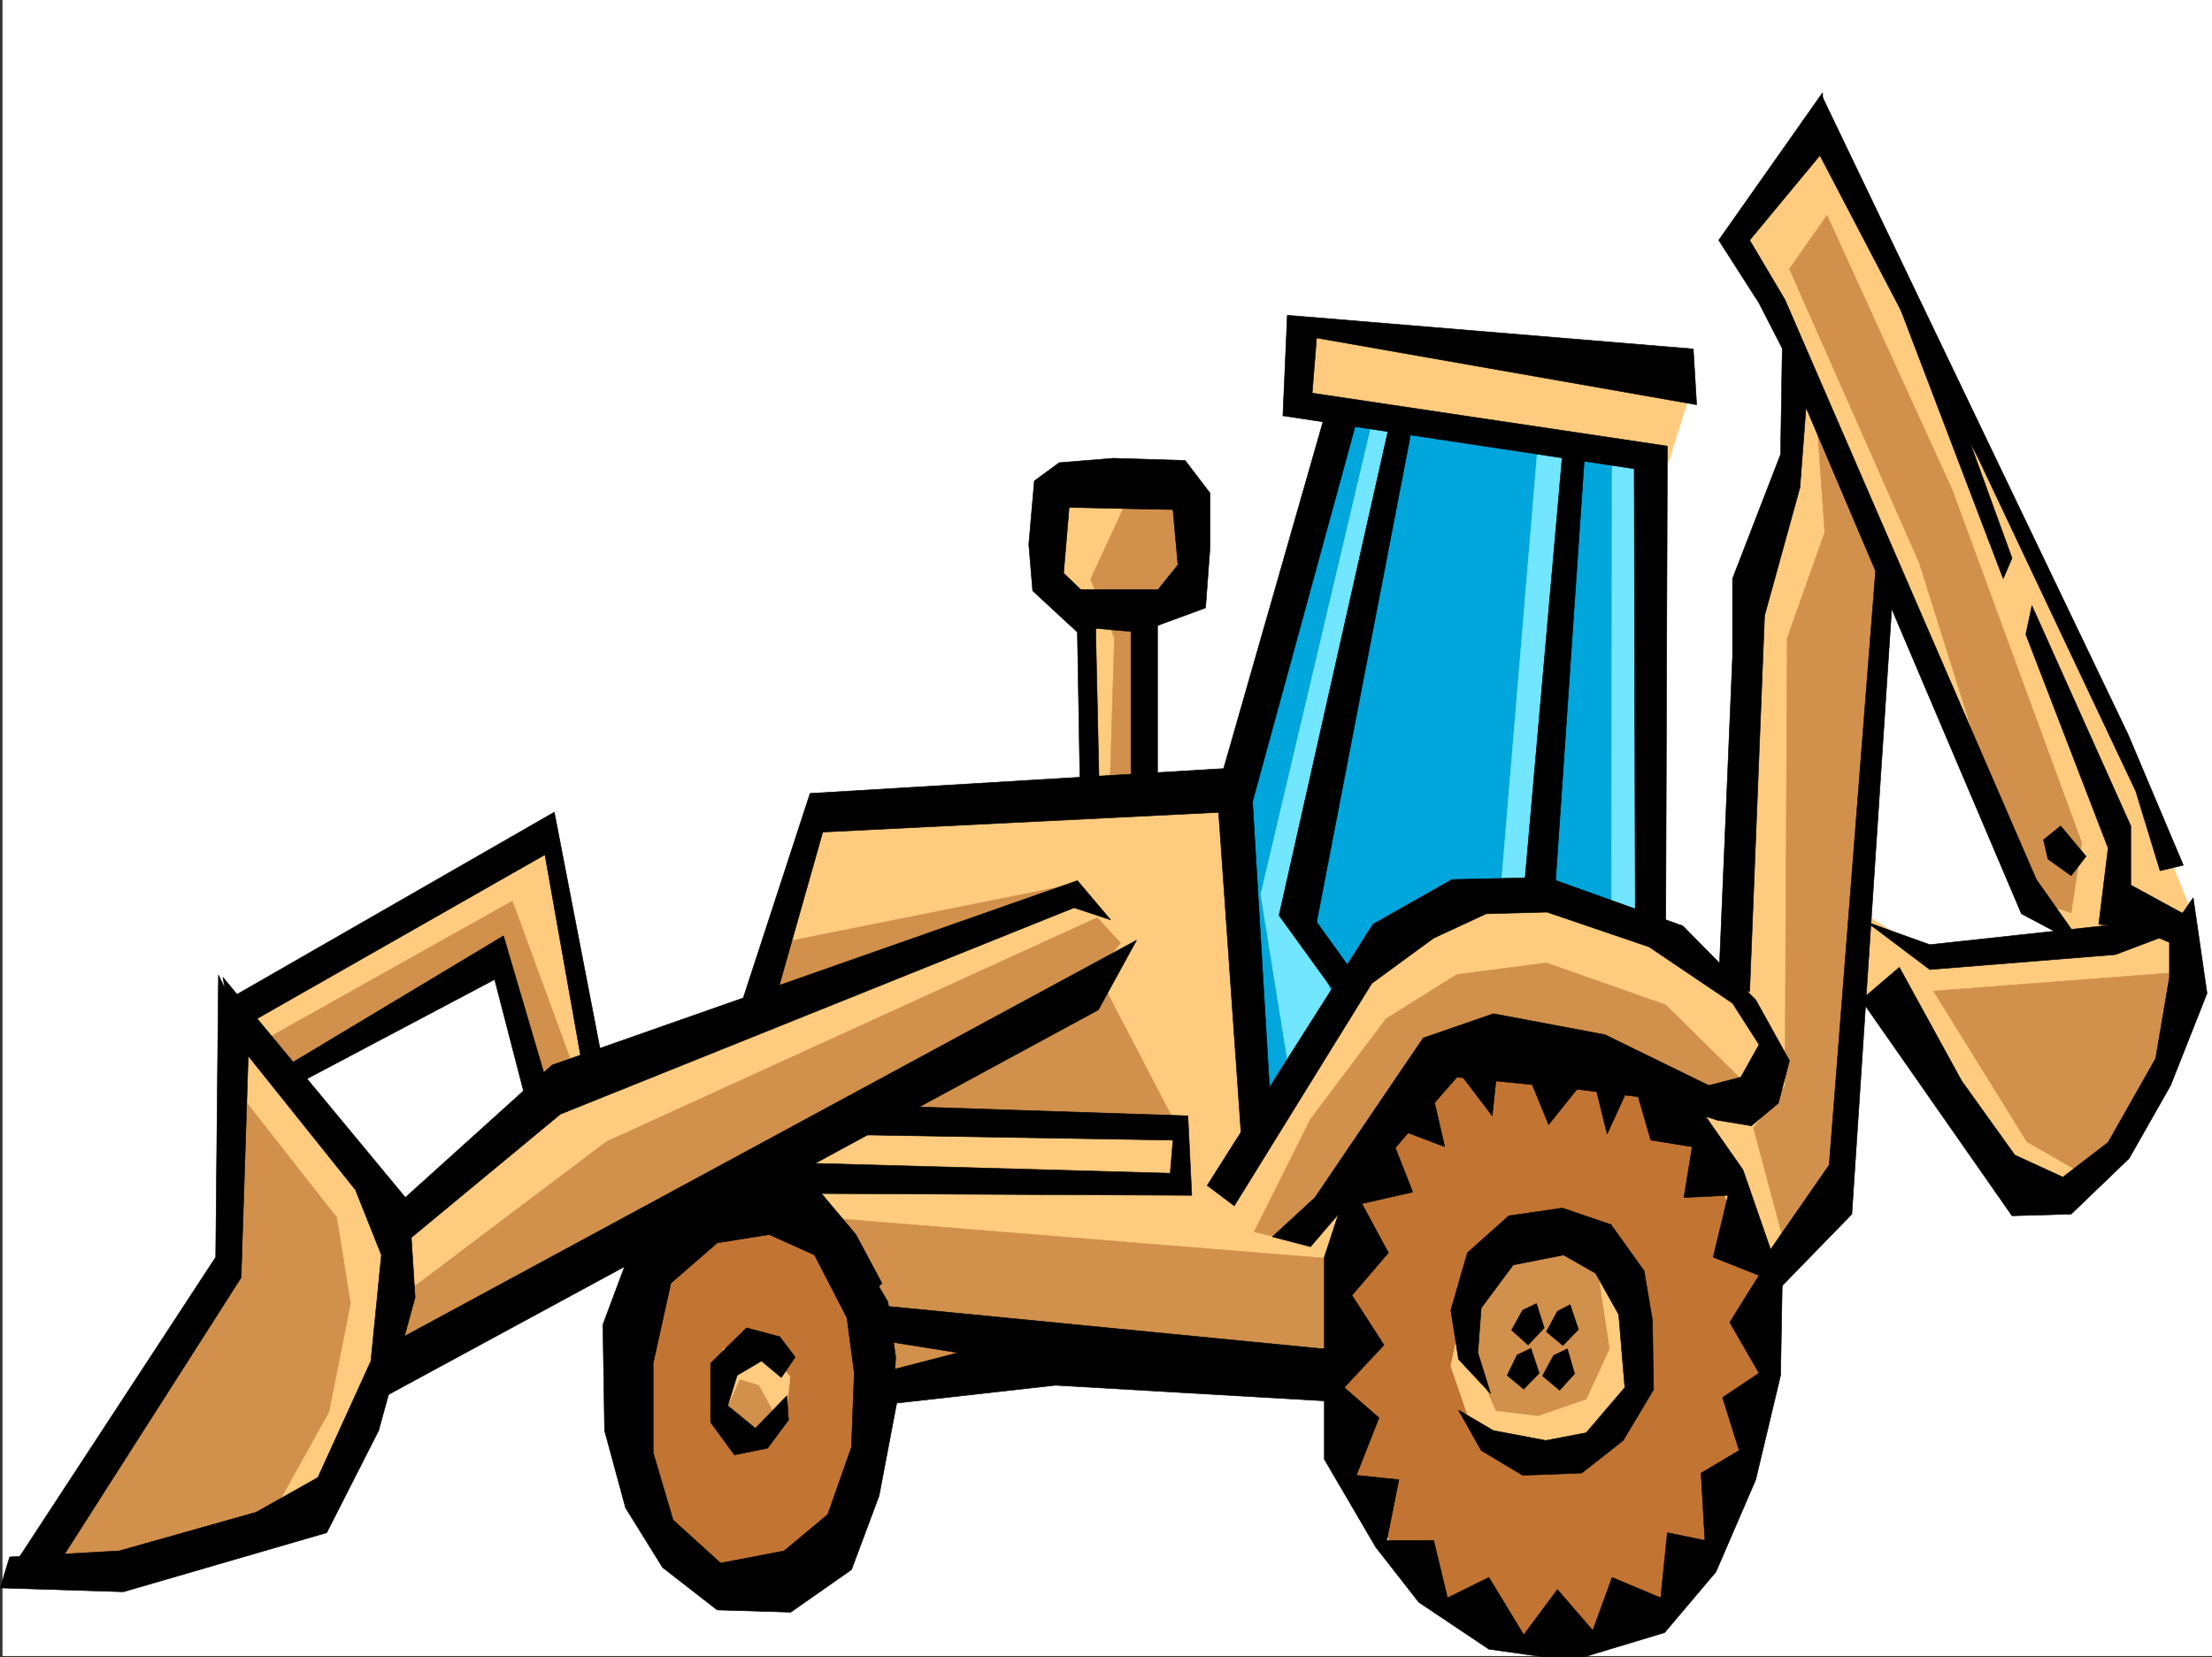
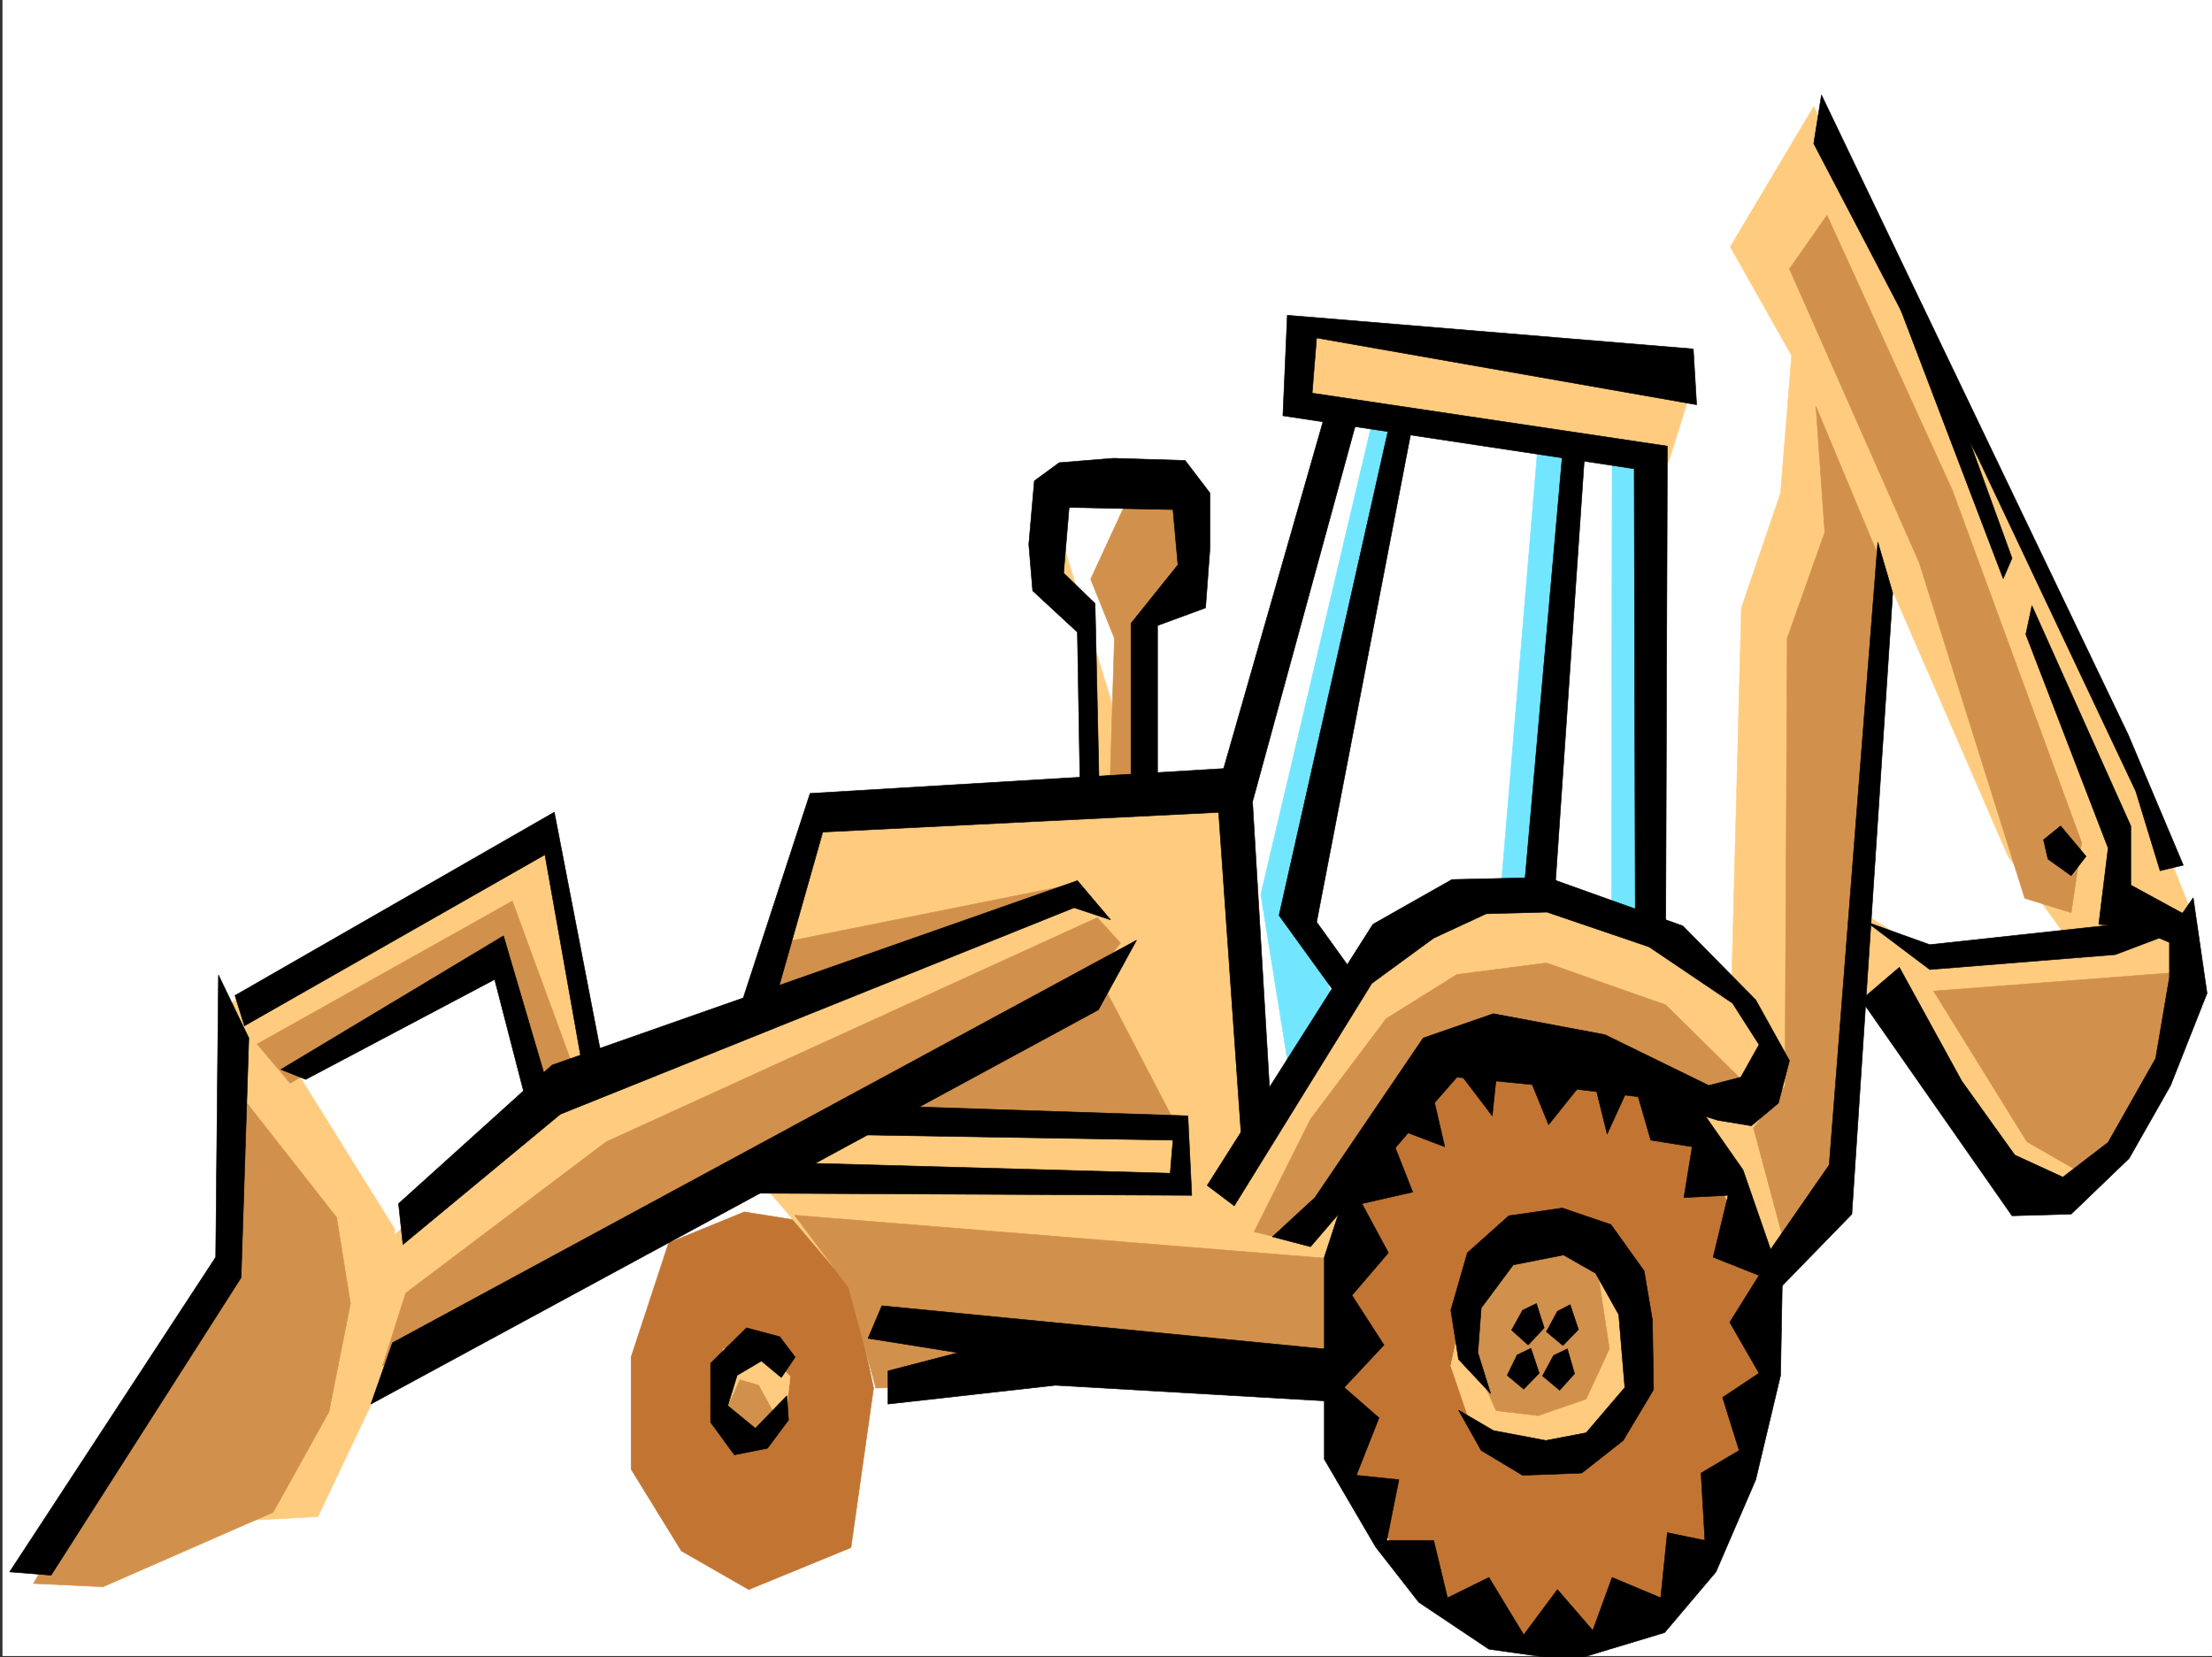
<svg xmlns="http://www.w3.org/2000/svg" width="3000.383" height="2248.25">
  <rect width="100%" height="100%" fill="#333333" stroke="none" />
  <defs>
    <clipPath id="a">
      <path d="M0 0h2997v2244.137H0Zm0 0" />
    </clipPath>
    <clipPath id="b">
      <path d="M1792 1448h623v798.09h-623zm0 0" />
    </clipPath>
  </defs>
  <path fill="#fff" d="M3.367 2246.297h2997.016V0H3.367Zm0 0" />
  <g clip-path="url(#a)" transform="translate(3.367 2.16)">
    <path fill="#fff" fill-rule="evenodd" stroke="#fff" stroke-linecap="square" stroke-linejoin="bevel" stroke-miterlimit="10" stroke-width=".743" d="M.742 2244.137h2995.531V-2.16H.743Zm0 0" />
  </g>
-   <path fill="#00a6dc" fill-rule="evenodd" stroke="#00a6dc" stroke-linecap="square" stroke-linejoin="bevel" stroke-miterlimit="10" stroke-width=".743" d="m1831.527 539.305-170.047 519.797 36.715 440.421 227.016-246.406 149.832-34.488 158.863 50.207 5.98-656.883zm0 0" />
  <path fill="#c27533" fill-rule="evenodd" stroke="#c27533" stroke-linecap="square" stroke-linejoin="bevel" stroke-miterlimit="10" stroke-width=".743" d="m1925.21 2152.652-107.917-167.035-11.219-197.73 22.48-170.008 77.184-118.356 90.633-95.128 192.57 23.968 122.11 110.106 87.699 170.047-12.004 232.175-96.656 215.711-81.68 57.676-144.59 10.477zm-915.605-508.574-102.636 41.953-50.95 155.031v152.06l68.192 110.85 91.418 52.43 138.61-56.925 30.69-216.461-33.703-158.785-71.164-68.934zm0 0" />
-   <path fill="#ffcc7f" fill-rule="evenodd" stroke="#ffcc7f" stroke-linecap="square" stroke-linejoin="bevel" stroke-miterlimit="10" stroke-width=".743" d="m2460.176 144.555-113.157 190.258 83.169 147.562-14.977 186.508-53.176 155.777-15.015 576.762 99.667 163.281 90.672-832.164 186.547 429.16 82.422 113.86-201.559 12.003-84.652-53.175 11.223 113.82 204.57 284.648 82.422-38.199 144.594-205.238 8.25-155.031-68.192-170.79zm-694.571 304.117v90.633l497.508 87.625 35.973-114.602zm-344.668 220.211-11.964 121.328 59.941 56.93 8.25 265.136h79.41l-3.008-273.386 56.97-48.68-3.013-140.8zm566.442 1092.808-19.473 91.375 28.465 83.125 84.691 45.711 82.383-14.976 50.988-75.66 2.973-110.106-50.949-103.379-65.922 3.754zM963.898 1901.746l17.243-71.906 50.949-3.754 39.722 41.215-6.02 53.176-45.667 34.445zm0 0" />
+   <path fill="#ffcc7f" fill-rule="evenodd" stroke="#ffcc7f" stroke-linecap="square" stroke-linejoin="bevel" stroke-miterlimit="10" stroke-width=".743" d="m2460.176 144.555-113.157 190.258 83.169 147.562-14.977 186.508-53.176 155.777-15.015 576.762 99.667 163.281 90.672-832.164 186.547 429.16 82.422 113.86-201.559 12.003-84.652-53.175 11.223 113.82 204.57 284.648 82.422-38.199 144.594-205.238 8.25-155.031-68.192-170.79zm-694.571 304.117v90.633l497.508 87.625 35.973-114.602zm-344.668 220.211-11.964 121.328 59.941 56.93 8.25 265.136h79.41zm566.442 1092.808-19.473 91.375 28.465 83.125 84.691 45.711 82.383-14.976 50.988-75.66 2.973-110.106-50.949-103.379-65.922 3.754zM963.898 1901.746l17.243-71.906 50.949-3.754 39.722 41.215-6.02 53.176-45.667 34.445zm0 0" />
  <path fill="#ffcc7f" fill-rule="evenodd" stroke="#ffcc7f" stroke-linecap="square" stroke-linejoin="bevel" stroke-miterlimit="10" stroke-width=".743" d="m527.855 1681.535 234.52-204.492 280.973-113.82 73.39-257.672 538.723-26.977 65.18 447.93 153.62-261.422 170.087-65.18 155.07 60.684 144.633 83.906 77.144 86.88 34.485 265.882-62.95 49.46-71.164-167.034-116.125-128.836-229.285-46.45-107.914 95.13-65.18 292.117-671.308-71.164-93.684-110.106-519.207 250.164zm0 0" />
  <path fill="#ffcc7f" fill-rule="evenodd" stroke="#ffcc7f" stroke-linecap="square" stroke-linejoin="bevel" stroke-miterlimit="10" stroke-width=".743" d="m315.074 1359.469-6.023 455.398-19.473 250.16 141.621-7.507 104.125-219.43V1667.3L390.73 1435.126l269.75-155.813 88.407 216.458 65.18-44.926-71.2-330.317zm0 0" />
  <path fill="#d1914c" fill-rule="evenodd" stroke="#d1914c" stroke-linecap="square" stroke-linejoin="bevel" stroke-miterlimit="10" stroke-width=".743" d="m2622.754 1344.492 342.398-26.234-50.203 185.761-79.414 94.387-86.137-49.46zm-144.59-1052.375 170.082 373.012 175.324 477.883-14.23 95.09-62.953-19.473L2603.28 763.23l-176.066-398.464zm-15.016 259.153 12.004 170.789-50.949 143.812-3.008 607.457-42.699 56.89 48.719 182.009 73.43-98.102 50.949-850.895zm-1221.25 966.984 353.622 8.25-92.903-178.297-238.273 110.105zm-184.316-238.941 396.355-79.41-450.312 163.32zm470.528-599.208-48.72 105.61 32.22 80.156-5.981 197.727h47.937l-5.984-228.461 50.95-33.703 5.98-148.309zm475.769 1066.61-13.488 79.37 38.941 87.626 56.969 6.766 65.18-22.485 31.476-68.152-16.5-109.363-56.93-42.696-74.172 15.719zm-1025.75 182.012 25.496-56.93 25.453 7.465 22.48 41.215-38.94 34.445zm785.246-242.696-62.207-14.976 76.441-152.801 102.637-136.344 95.91-59.898 121.367-15.719 161.836 56.93 119.137 117.574-88.406 7.504-177.59-53.176-158.824-11.258zm-685.578-37.457 739.496 59.942v163.28l-629.352 11.22-36.715-136.301zm0 0" />
  <path fill="#d1914c" fill-rule="evenodd" stroke="#d1914c" stroke-linecap="square" stroke-linejoin="bevel" stroke-miterlimit="10" stroke-width=".743" d="m550.336 1754.184 271.98-205.239 666.07-304.078 31.473 34.446-91.414 114.601-909.582 459.152zm-201.559-337.786 346.153-194.015 90.671 247.191-65.18 15.719-50.984-182.754-275.695 167.035zM317.3 1474.07l139.352 177.516 18.73 116.828-29.206 146.82-75.66 136.305-230.77 101.113-94.426-4.5 245-414.925zm0 0" />
  <path fill="#73e6ff" fill-rule="evenodd" stroke="#73e6ff" stroke-linecap="square" stroke-linejoin="bevel" stroke-miterlimit="10" stroke-width=".743" d="M1862.258 568.516 1710.16 1213.39l38.2 237.453 64.437-85.395-47.192-123.594 131.141-676.351zm225.531 14.972-51.691 619.422 51.691 14.977 44.223-617.192zm98.921 30.696-.78 636.664 62.207 25.453-12.746-659.852zm0 0" />
  <path fill-rule="evenodd" stroke="#000" stroke-linecap="square" stroke-linejoin="bevel" stroke-miterlimit="10" stroke-width=".743" d="m532.351 1821.59 1009.25-546.031-51.73 94.386-986.766 534.813zm14.231-133.328 213.527-176.774 696.801-280.113 49.461 16.461-44.965-53.176-712.52 250.203-208.284 187.992zm0 0" />
-   <path fill-rule="evenodd" stroke="#000" stroke-linecap="square" stroke-linejoin="bevel" stroke-miterlimit="10" stroke-width=".743" d="m302.324 1325.766 252.508 304.82 8.21 129.578-49.421 180.527-70.457 138.57-275.695 80.153-167.114-5.238 12.747-41.953 148.347-8.25 185.84-52.434 83.91-47.195 71.906-158.043 14.23-143.809-35.187-88.367-164.847-205.977zm0 0" />
  <path fill-rule="evenodd" stroke="#000" stroke-linecap="square" stroke-linejoin="bevel" stroke-miterlimit="10" stroke-width=".743" d="m296.344 1322.754-3.754 382.75-279.488 426.934 56.187 4.496 257.746-403.707 10.48-325.079zm22.441 27.723L751.86 1101.8l63.692 329.57-24.711 19.473-51.688-291.371-407.617 232.175zm0 0" />
  <path fill-rule="evenodd" stroke="#000" stroke-linecap="square" stroke-linejoin="bevel" stroke-miterlimit="10" stroke-width=".743" d="m380.996 1450.844 301.93-181.266 62.207 211.219-28.465 24.71-45.707-176.773-256.262 135.602zm624.855-89.891 92.942-284.61 561.164-33.702-2.23 59.16-541.731 26.976-66.664 235.188zm173.84 138.57 431.586 14.235 5.239 107.836-615.16-2.973 74.952-41.21 511 14.233 3.715-44.925-446.562-7.508zm566.442-1071.847-5.985 136.344 476.512 71.902 1.488 626.148 41.211 10.516 2.266-667.395-481.79-71.906 6.024-74.875 515.453 90.633-4.496-75.66zm0 0" />
  <path fill-rule="evenodd" stroke="#000" stroke-linecap="square" stroke-linejoin="bevel" stroke-miterlimit="10" stroke-width=".743" d="m1798.566 557.996-147.601 515.34 35.226 504.074 39.727-35.187-26.98-454.657 140.84-515.336zm0 0" />
  <path fill-rule="evenodd" stroke="#000" stroke-linecap="square" stroke-linejoin="bevel" stroke-miterlimit="10" stroke-width=".743" d="m1889.238 555.766-154.328 686.09 86.137 119.097 18.73-35.187-53.918-74.918 130.36-676.352zm231.512 44.184-53.918 611.956 41.172 11.965 41.992-615.672zm0 0" />
  <path fill-rule="evenodd" stroke="#000" stroke-linecap="square" stroke-linejoin="bevel" stroke-miterlimit="10" stroke-width=".743" d="m1637.473 1608.145 224.785-354.286 107.137-60.683 128.87-3.012 184.32 65.922 98.923 100.371 45.707 82.383-15.016 57.672-36.715 30.734-45.668-7.508-97.437-30.691-111.63-13.492-144.593-14.23-68.187 77.886-130.36 152.059-51.691-13.489 57.672-53.175 146.86-216.458 95.171-32.96 151.316 28.464 140.875 68.895 43.442-11.223 24.75-44.183-35.973-56.188-113.156-76.402-138.61-47.192-82.421 2.266-71.16 32.96-83.91 61.392-186.587 301.851zm0 0" />
  <g clip-path="url(#b)" transform="translate(3.367 2.16)">
    <path fill-rule="evenodd" stroke="#000" stroke-linecap="square" stroke-linejoin="bevel" stroke-miterlimit="10" stroke-width=".743" d="m1843.918 1547.531-50.95 155.813v274.129l69.677 119.097 58.457 74.918 95.128 63.653 111.63 15.718 126.648-38.199 69.676-82.383 53.957-125.082 33.703-141.582 2.27-125.082-53.216-153.543-71.164-101.855-81.68-34.45 27.723 95.876 56.188 8.992-11.223 68.894 59.942-3.011-20.254 83.91 62.207 24.71-39.727 63.653 39.727 68.934-49.461 32.96 22.48 71.907-51.687 30.695 5.238 91.375-50.95-10.476-8.991 88.363-65.922-27.684-26.235 71.907-47.976-55.446-45.668 61.43-47.235-77.89-56.187 27.683-18.727-77.887h-63.695l16.5-82.383-57.71-5.984 30.73-77.926-47.192-41.172 53.918-57.672-43.441-67.41 49.465-57.672-35.973-66.664 68.934-15.718-32.961-83.91zm0 0" />
  </g>
  <path fill-rule="evenodd" stroke="#000" stroke-linecap="square" stroke-linejoin="bevel" stroke-miterlimit="10" stroke-width=".743" d="m1884.742 1527.246 74.914 28.465-22.48-97.398zm84.653-85.394 54.699 71.906 7.508-71.906zm91.414-13.489 39.726 97.36 56.93-71.125zm-70.419 271.157 56.188-50.204 72.688-10.48 65.921 22.484 44.965 62.91 11.22 66.668 1.526 94.348-41.21 68.934-56.188 44.183-80.195 3.008-56.188-33.703-30.73-54.7 47.234 27.723 71.16 13.489 54.7-10.48 52.433-61.427-8.25-98.882-31.434-56.149-43.48-24.75-68.191 13.489-43.442 58.417-4.496 60.684 17.246 55.441-43.48-46.449-10.48-66.668zm0 0" />
  <path fill-rule="evenodd" stroke="#000" stroke-linecap="square" stroke-linejoin="bevel" stroke-miterlimit="10" stroke-width=".743" d="m2065.305 1777.406-14.973 26.98 22.48 20.216 21.739-23.227-10.516-32.96zm41.957 61.43-14.977 27.719 23.227 19.472 20.214-22.48-9.738-33.707zm5.238-59.941-14.977 27.722 22.485 18.727 20.996-21.738-11.262-33.704zm-54.664 59.195-13.488 27.683 22.484 18.73 20.957-21.702-11.223-33.703zm-1000.254-24.75-44.965-11.965-48.719 47.938v80.156l32.22 44.183 44.964-8.996 28.465-38.199-2.23-32.96-42.735 44.183-37.457-30.696 12.746-41.21 32.961-19.473 26.977 22.484 18.73-27.723zm0 0" />
-   <path fill-rule="evenodd" stroke="#000" stroke-linecap="square" stroke-linejoin="bevel" stroke-miterlimit="10" stroke-width=".743" d="m956.43 1621.594-101.153 74.918-37.457 100.367 2.23 143.812 28.466 104.864 50.203 80.898 74.172 57.672 99.668 2.973 82.421-57.672 37.457-100.332 28.465-149.832-56.187 56.187-41.953 119.098-59.2 49.426-86.175 16.5-64.438-58.457-26.976-91.375v-121.329l24.007-108.62 62.91-54.66 70.458-11.223 61.425 27.683 45.711 88.406 45.707-50.207-35.23-65.882-47.191-56.188-64.438-18.727zm0 0" />
-   <path fill-rule="evenodd" stroke="#000" stroke-linecap="square" stroke-linejoin="bevel" stroke-miterlimit="10" stroke-width=".743" d="m1179.691 1724.23 24.711 41.957 10.516 74.876-4.496 79.414-49.461 74.875-5.98-35.192 3.753-97.36-12.746-96.612zm0 0" />
  <path fill-rule="evenodd" stroke="#000" stroke-linecap="square" stroke-linejoin="bevel" stroke-miterlimit="10" stroke-width=".743" d="m1196.191 1771.426 621.102 60.644 1.527 69.676-387.363-22.484-227.055 25.496v-44.965l95.168-24.711-122.11-19.473zm268.969-695.082-3.754-218.723-60.683-56.187-5.239-62.914 7.508-86.137 33.703-24.711 73.43-5.98 97.398 2.968 33.704 44.223v74.879l-5.981 80.898-65.18 23.965v238.941l-35.972-3.011V845.656l63.691-79.414-6.762-74.914-140.84-2.973-7.507 89.11 42.699 41.21 6.02 271.122zm0 0" />
-   <path fill-rule="evenodd" stroke="#000" stroke-linecap="square" stroke-linejoin="bevel" stroke-miterlimit="10" stroke-width=".743" d="M1438.18 799.945h140.878l-35.23 57.676-65.922-5.984zm893.125-474.125 54.699 85.395 31.476 61.426-2.27 143.808-65.179 168.524v106.351l-18.726 442.653 41.953 11.257 20.215-510.097 47.976-173.762 8.25-108.617 292.192 686.867 84.652 44.926-64.438-91.375-340.91-786.457-47.937-80.899 101.152-122.07-2.27-77.926zm0 0" />
  <path fill-rule="evenodd" stroke="#000" stroke-linecap="square" stroke-linejoin="bevel" stroke-miterlimit="10" stroke-width=".743" d="m2460.176 194.758 223.261 426.933L2897 1073.336l32.965 107.875 31.472-7.508-74.953-177.512-415.828-867.355zm0 0" />
  <path fill-rule="evenodd" stroke="#000" stroke-linecap="square" stroke-linejoin="bevel" stroke-miterlimit="10" stroke-width=".743" d="m2541.074 322.809 176.106 462.164 11.965-27.723-88.403-243.437zm215.051 498.839-8.25 38.98 111.629 289.852-12.707 103.38 50.203 5.238 84.652 35.933-10.476-50.164-80.938-44.183v-80.157zm0 0" />
  <path fill-rule="evenodd" stroke="#000" stroke-linecap="square" stroke-linejoin="bevel" stroke-miterlimit="10" stroke-width=".743" d="m2974.89 1217.887 18.766 129.578-49.46 125.082-56.188 98.883-78.668 75.656-80.195 2.23-204.532-292.859 51.692-44.184 84.652 154.29 71.941 100.37 65.18 29.95 61.426-47.192 64.437-113.82 18.73-110.105v-69.68l18.766-18.727zm0 0" />
  <path fill-rule="evenodd" stroke="#000" stroke-linecap="square" stroke-linejoin="bevel" stroke-miterlimit="10" stroke-width=".743" d="m2940.441 1268.09-71.16 26.941-251.765 20.254-85.434-64.437 85.434 30.695 283.199-30.695zm0 0" />
  <path fill-rule="evenodd" stroke="#000" stroke-linecap="square" stroke-linejoin="bevel" stroke-miterlimit="10" stroke-width=".743" d="m2547.098 735.55-65.965 844.872-84.649 122.07 8.25 54.7 107.133-110.106 55.445-842.64zm230.765 429.903-6.02-26.195 23.223-18.73 34.489 41.171-20.215 26.238zm-620.398 281.637 22.48 91.379 31.477-68.895zm0 0" />
</svg>